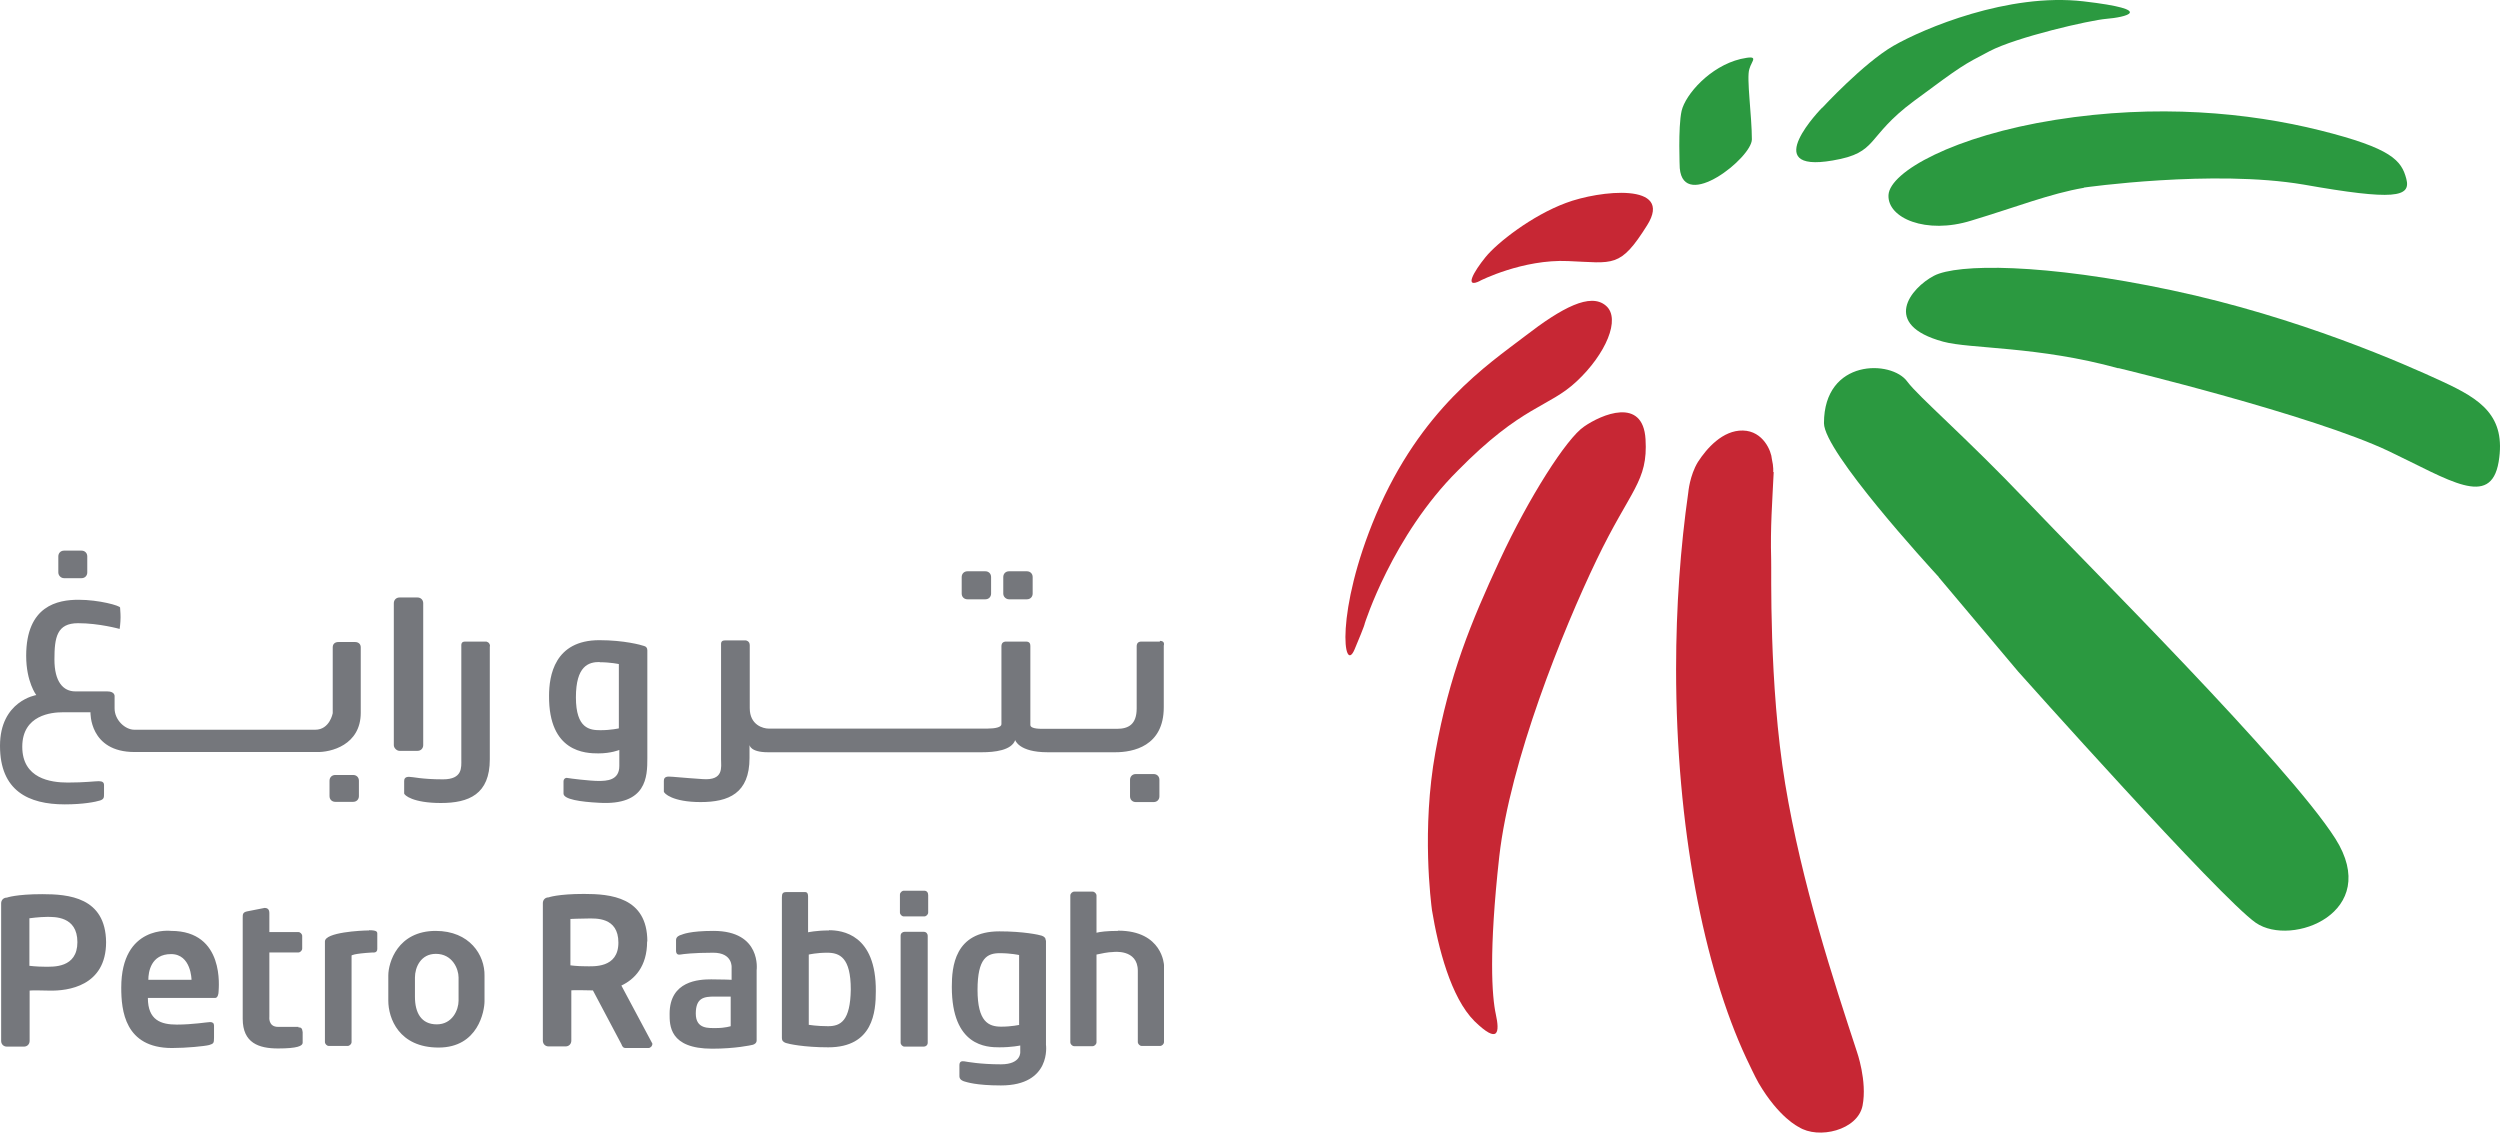
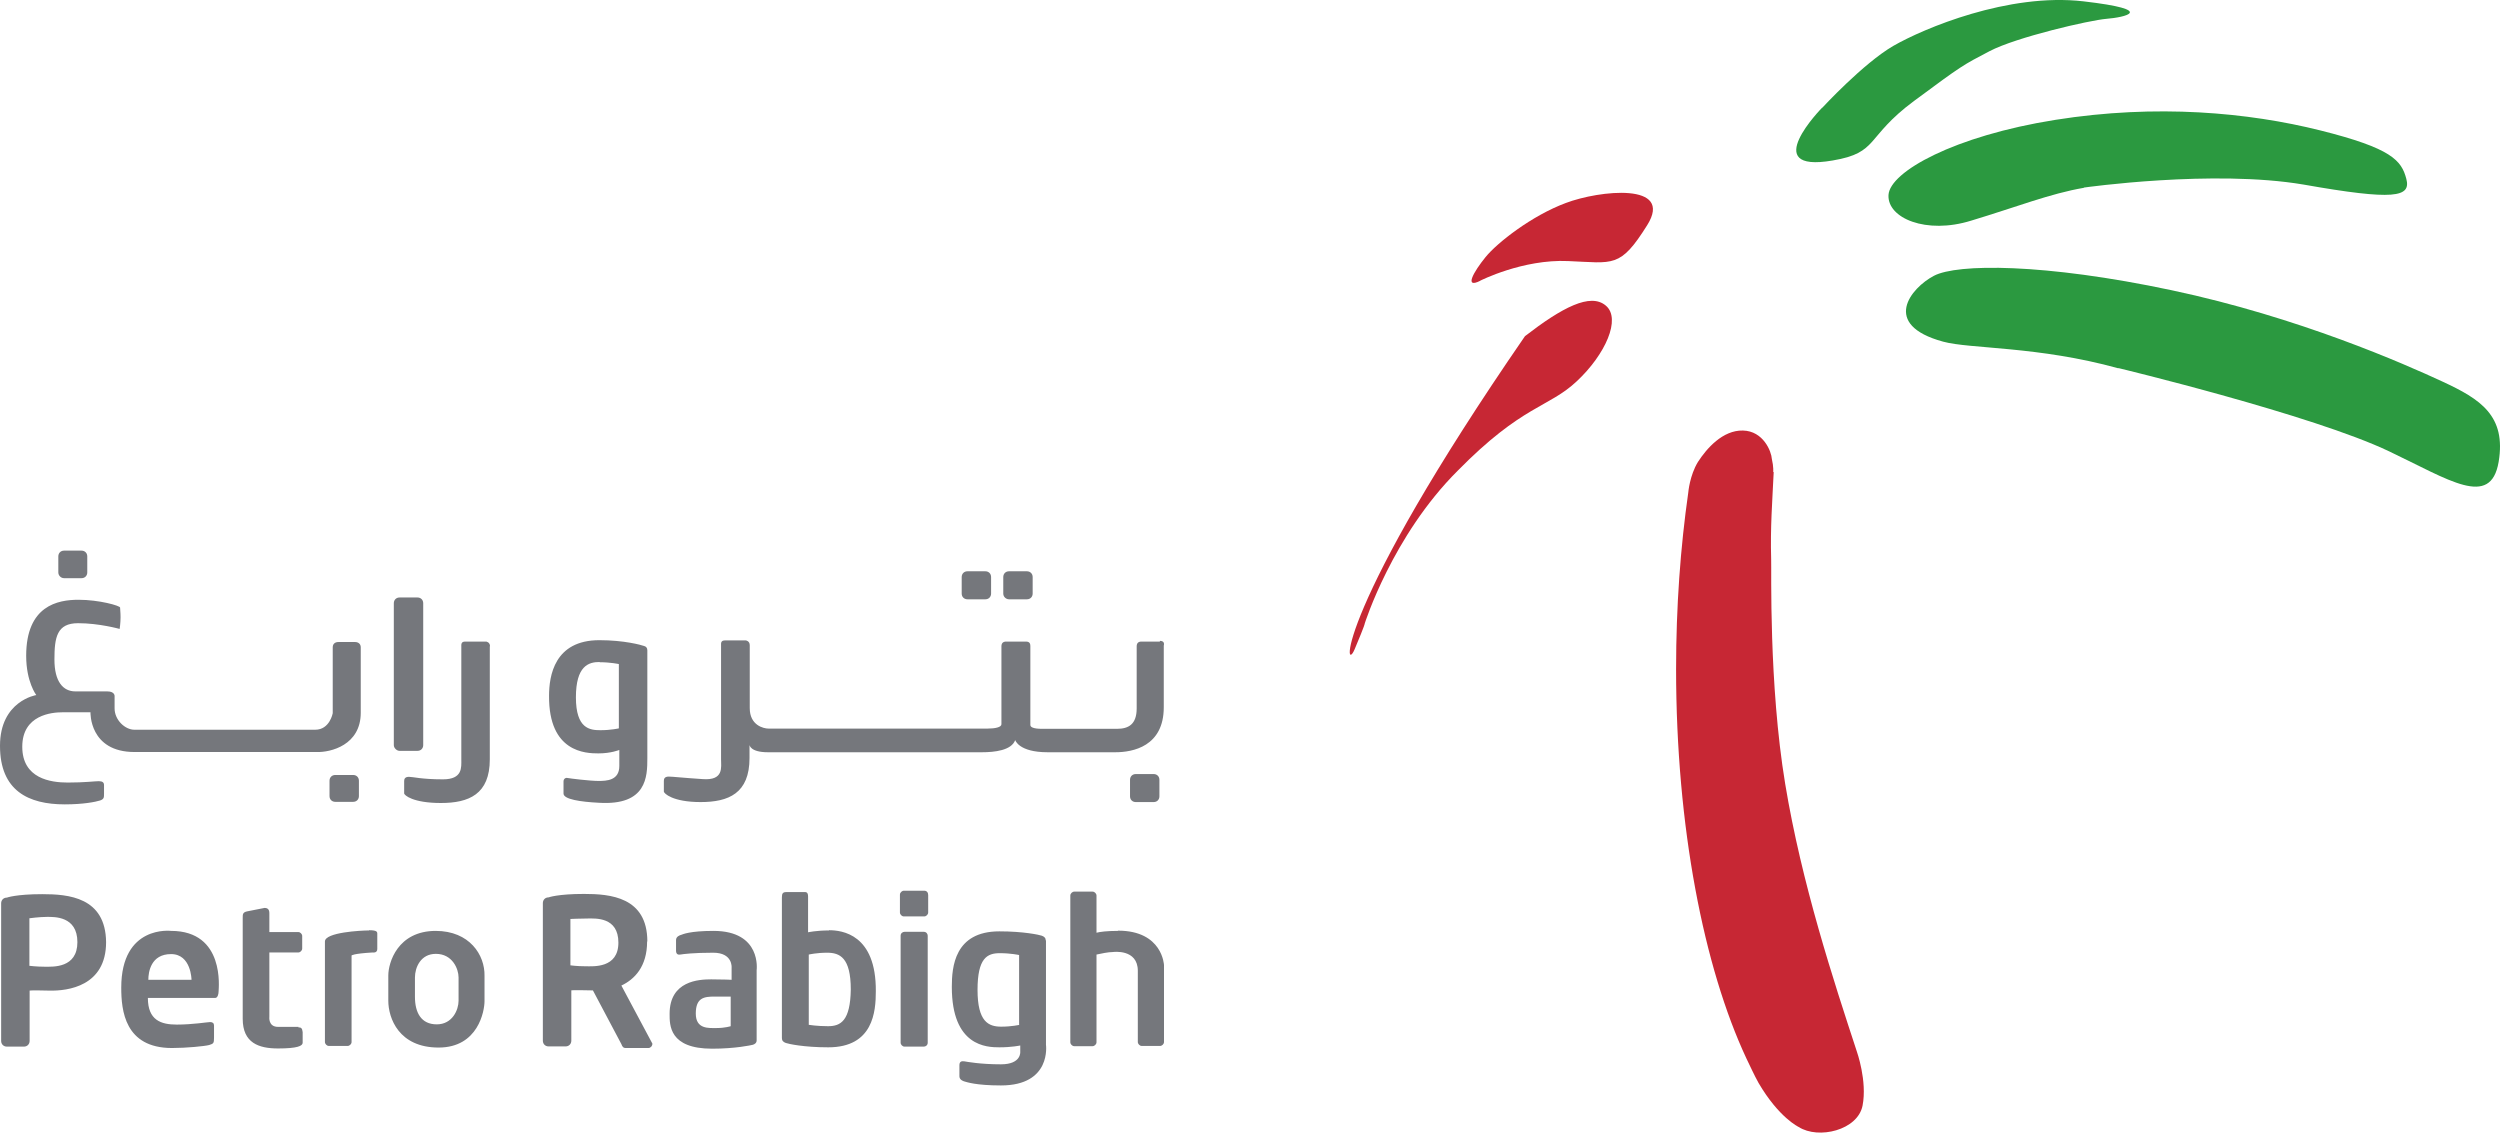
<svg xmlns="http://www.w3.org/2000/svg" width="140" height="64" viewBox="0 0 140 64" fill="none">
  <path d="M25.68 56.04C25.68 56.554 25.333 57.364 24.459 57.364C23.584 57.364 23.237 56.708 23.237 55.821V54.741C23.237 54.175 23.558 53.416 24.407 53.416C25.333 53.416 25.68 54.252 25.68 54.741V56.04ZM24.407 52.13C22.26 52.13 21.745 53.918 21.745 54.625V56.04C21.745 57.017 22.337 58.663 24.561 58.663C26.786 58.663 27.133 56.605 27.133 56.065V54.651C27.159 53.48 26.297 52.13 24.394 52.13H24.407ZM40.919 57.467C40.919 57.467 40.597 57.57 40.134 57.57C39.697 57.57 38.964 57.647 38.964 56.76C38.964 55.872 39.427 55.808 40.018 55.808H40.919V57.467ZM39.967 52.13C38.617 52.13 38.231 52.323 38.154 52.349C38.051 52.375 37.858 52.452 37.858 52.645V53.236C37.858 53.429 37.961 53.48 38.102 53.455C38.244 53.429 38.835 53.352 39.941 53.352C41.047 53.352 40.97 54.188 40.97 54.188V54.869C40.97 54.869 40.507 54.844 39.826 54.844C39.144 54.844 37.498 54.921 37.498 56.773C37.498 57.403 37.472 58.727 39.877 58.727C41.176 58.727 42.05 58.534 42.153 58.509C42.256 58.483 42.372 58.406 42.372 58.264V54.329C42.372 54.329 42.667 52.13 39.954 52.13H39.967ZM62.599 52.13C61.982 52.13 61.596 52.182 61.404 52.233V50.15C61.404 50.047 61.301 49.931 61.185 49.931H60.156C60.053 49.931 59.938 50.034 59.938 50.15V58.367C59.938 58.47 60.041 58.586 60.156 58.586H61.185C61.288 58.586 61.404 58.483 61.404 58.367V53.455C61.648 53.403 62.059 53.313 62.33 53.313C62.33 53.313 63.718 53.12 63.718 54.368V58.354C63.718 58.457 63.821 58.573 63.937 58.573H64.966C65.069 58.573 65.184 58.47 65.184 58.354V54.046C65.184 54.046 65.107 52.117 62.612 52.117L62.599 52.13ZM51.733 52.182H50.653C50.55 52.182 50.435 52.259 50.435 52.4V58.393C50.435 58.496 50.537 58.611 50.653 58.611H51.733C51.836 58.611 51.952 58.534 51.952 58.393V52.4C51.952 52.297 51.875 52.182 51.733 52.182ZM51.759 49.88H50.615C50.512 49.88 50.396 49.983 50.396 50.099V51.102C50.396 51.204 50.499 51.32 50.615 51.32H51.759C51.862 51.32 51.978 51.217 51.978 51.102V50.124C51.978 49.983 51.901 49.88 51.759 49.88ZM57.096 57.39C57.096 57.39 56.658 57.493 56.067 57.493C55.36 57.493 54.742 57.223 54.742 55.435C54.742 53.648 55.282 53.378 55.99 53.378C56.607 53.378 57.07 53.481 57.07 53.481V57.39H57.096ZM58.562 52.67C58.562 52.529 58.484 52.452 58.343 52.4C58.202 52.349 57.314 52.156 55.964 52.156C53.444 52.156 53.302 54.162 53.302 55.268C53.302 58.599 55.257 58.65 55.964 58.65C56.671 58.65 57.134 58.547 57.134 58.547V58.894C57.134 58.894 57.212 59.602 56.054 59.602C54.897 59.602 54.151 59.46 53.997 59.434C53.829 59.409 53.727 59.46 53.727 59.653V60.27C53.727 60.463 53.919 60.54 54.022 60.566C54.125 60.592 54.64 60.785 56.054 60.785C58.896 60.785 58.575 58.509 58.575 58.509V52.658L58.562 52.67ZM46.371 57.467C45.754 57.467 45.291 57.39 45.291 57.39V53.455C45.291 53.455 45.728 53.352 46.319 53.352C47.027 53.352 47.644 53.622 47.644 55.41C47.618 57.171 47.078 57.467 46.371 57.467ZM46.422 52.105C45.715 52.105 45.252 52.208 45.252 52.208V50.201C45.252 49.931 45.111 49.957 45.034 49.957H44.031C43.838 49.957 43.786 50.034 43.786 50.253V58.136C43.786 58.277 43.863 58.354 44.005 58.406C44.146 58.457 45.008 58.65 46.384 58.65C48.904 58.65 49.046 56.644 49.046 55.512C49.071 52.31 47.143 52.092 46.422 52.092V52.105ZM32.779 54.111C32.316 54.111 31.943 54.059 31.943 54.059V51.462C31.943 51.462 32.509 51.436 32.92 51.436C33.332 51.436 34.63 51.333 34.63 52.786C34.63 54.239 33.216 54.111 32.791 54.111H32.779ZM36.251 52.722C36.251 50.227 34.167 50.06 32.701 50.06C31.235 50.06 30.721 50.253 30.721 50.253C30.528 50.253 30.4 50.394 30.4 50.574V58.277C30.4 58.47 30.541 58.599 30.721 58.599H31.673C31.866 58.599 31.994 58.457 31.994 58.277V55.461C31.994 55.461 32.046 55.435 33.1 55.461H33.203L34.797 58.47C34.849 58.611 34.9 58.689 35.042 58.689H36.315C36.418 58.689 36.534 58.586 36.534 58.444L34.797 55.191C35.531 54.844 36.238 54.136 36.238 52.722H36.251ZM20.665 52.105C20.228 52.105 18.196 52.208 18.196 52.722V58.354C18.196 58.457 18.299 58.573 18.415 58.573H19.469C19.572 58.573 19.688 58.47 19.688 58.354V53.506C19.688 53.506 19.765 53.403 20.858 53.339C20.858 53.339 21.128 53.391 21.128 53.146V52.285C21.128 52.182 21.102 52.092 20.665 52.092V52.105ZM16.717 57.505H15.573C15.007 57.505 15.084 56.94 15.084 56.94V53.339H16.704C16.807 53.339 16.923 53.236 16.923 53.12V52.413C16.923 52.31 16.82 52.195 16.704 52.195H15.084V51.14C15.084 50.947 15.007 50.844 14.814 50.844L13.837 51.037C13.592 51.089 13.592 51.204 13.592 51.385V57.056C13.592 58.406 14.492 58.714 15.573 58.714C16.653 58.714 16.949 58.573 16.949 58.393V57.801C16.923 57.583 16.872 57.531 16.704 57.531L16.717 57.505ZM8.307 54.869C8.307 54.432 8.449 53.429 9.58 53.429C10.712 53.429 10.725 54.869 10.725 54.869H8.307ZM9.58 52.13C9.58 52.13 6.79 51.783 6.79 55.307C6.79 56.58 6.983 58.689 9.632 58.689C10.442 58.689 11.471 58.586 11.715 58.521C11.959 58.444 11.985 58.419 11.985 58.11V57.428C11.985 57.3 11.908 57.236 11.766 57.236C11.625 57.236 10.789 57.377 9.902 57.377C9.014 57.377 8.281 57.133 8.281 55.885H12.049C12.191 55.885 12.242 55.667 12.242 55.512C12.242 55.358 12.615 52.13 9.58 52.13ZM2.508 54.136C2.045 54.136 1.646 54.085 1.646 54.085V51.423C1.646 51.423 2.212 51.346 2.623 51.346C3.035 51.346 4.334 51.294 4.334 52.76C4.334 54.226 2.958 54.136 2.52 54.136H2.508ZM2.366 50.073C0.9 50.073 0.386 50.266 0.386 50.266C0.193 50.266 0.064 50.407 0.064 50.587V58.29C0.064 58.483 0.206 58.611 0.386 58.611H1.337C1.53 58.611 1.659 58.47 1.659 58.29V55.474C1.659 55.474 1.71 55.448 2.765 55.474C3.794 55.499 5.941 55.229 5.941 52.76C5.915 50.24 3.832 50.073 2.366 50.073ZM3.588 32.378H4.565C4.758 32.378 4.887 32.237 4.887 32.057V31.157C4.887 30.964 4.745 30.835 4.565 30.835H3.588C3.395 30.835 3.266 30.977 3.266 31.157V32.057C3.266 32.224 3.408 32.378 3.588 32.378ZM20.202 39.94V36.249C20.202 36.056 20.061 35.953 19.881 35.953H18.955C18.762 35.953 18.633 36.056 18.633 36.249V39.94C18.633 39.94 18.466 40.865 17.656 40.865H7.523C7.008 40.865 6.417 40.325 6.417 39.67V39.014C6.417 39.014 6.468 38.718 6.005 38.718H4.218C3.536 38.718 3.048 38.178 3.048 36.931C3.048 35.683 3.189 34.899 4.372 34.899C5.555 34.899 6.7 35.22 6.7 35.22C6.7 35.22 6.751 34.899 6.751 34.564C6.751 34.269 6.725 34.153 6.725 34.024C6.725 33.921 5.555 33.587 4.398 33.587C3.241 33.587 1.466 33.908 1.466 36.725C1.466 38.191 2.032 38.924 2.032 38.924C2.032 38.924 0 39.245 0 41.766C0 44.286 1.595 45.045 3.626 45.045C4.681 45.045 5.362 44.903 5.607 44.826C5.825 44.749 5.825 44.659 5.825 44.453V43.965C5.825 43.823 5.748 43.746 5.53 43.746C5.311 43.746 4.745 43.823 3.793 43.823C2.842 43.823 1.247 43.605 1.247 41.817C1.247 40.03 2.906 39.888 3.498 39.888H5.067C5.067 39.888 4.989 42.113 7.536 42.113H17.733C18.517 42.139 20.202 41.727 20.202 39.914V39.94ZM18.775 43.399C18.582 43.399 18.453 43.54 18.453 43.72V44.582C18.453 44.775 18.595 44.903 18.775 44.903H19.778C19.971 44.903 20.099 44.762 20.099 44.582V43.72C20.099 43.527 19.958 43.399 19.778 43.399H18.775ZM22.375 42.048H23.378C23.571 42.048 23.7 41.907 23.7 41.727V33.78C23.7 33.587 23.558 33.459 23.378 33.459H22.375C22.183 33.459 22.054 33.6 22.054 33.78V41.727C22.054 41.894 22.221 42.048 22.375 42.048ZM27.442 36.197C27.442 35.953 27.223 35.928 27.223 35.928H26.053C25.809 35.928 25.834 36.095 25.834 36.223V42.537C25.834 42.974 25.912 43.643 24.806 43.643C23.61 43.643 23.121 43.502 22.903 43.502C22.658 43.502 22.633 43.643 22.633 43.746V44.428C22.633 44.53 23.121 44.968 24.69 44.968C26.259 44.968 27.429 44.479 27.429 42.524V36.185L27.442 36.197ZM64.606 44.916C64.799 44.916 64.927 44.775 64.927 44.595V43.669C64.927 43.476 64.786 43.347 64.606 43.347H63.603C63.41 43.347 63.281 43.489 63.281 43.669V44.595C63.281 44.788 63.422 44.916 63.603 44.916H64.606ZM56.504 33.561H57.507C57.7 33.561 57.829 33.42 57.829 33.24V32.314C57.829 32.121 57.687 31.992 57.507 31.992H56.504C56.311 31.992 56.183 32.134 56.183 32.314V33.24C56.183 33.433 56.35 33.561 56.504 33.561ZM54.177 33.561H55.18C55.373 33.561 55.501 33.42 55.501 33.24V32.314C55.501 32.121 55.36 31.992 55.18 31.992H54.177C53.984 31.992 53.855 32.134 53.855 32.314V33.24C53.855 33.433 53.997 33.561 54.177 33.561ZM33.576 37.085C34.193 37.085 34.656 37.188 34.656 37.188V40.788C34.656 40.788 34.219 40.891 33.627 40.891C33.036 40.891 32.251 40.814 32.251 39.052C32.251 37.291 32.959 37.072 33.576 37.072V37.085ZM33.512 42.19C34.219 42.19 34.682 41.997 34.682 41.997V42.897C34.682 43.707 33.974 43.733 33.512 43.733C33.049 43.733 31.891 43.592 31.776 43.566C31.673 43.54 31.557 43.617 31.557 43.759V44.44C31.557 44.762 32.508 44.903 33.537 44.955C36.225 45.122 36.251 43.489 36.251 42.46V36.416C36.251 36.275 36.173 36.197 36.058 36.172C35.916 36.12 34.952 35.85 33.563 35.85C31.043 35.85 30.747 37.856 30.747 38.962C30.721 42.139 32.804 42.19 33.512 42.19ZM64.953 35.928H63.924C63.731 35.928 63.654 36.03 63.654 36.197V39.67C63.654 40.57 63.191 40.814 62.548 40.814H58.562C58.317 40.814 57.7 40.84 57.7 40.595V36.172C57.7 35.928 57.533 35.928 57.404 35.928H56.35C56.183 35.928 56.08 36.005 56.08 36.197V40.557C56.08 40.724 55.733 40.801 55.295 40.801H43.04C42.745 40.801 41.986 40.608 41.986 39.657V36.133C41.986 35.889 41.767 35.863 41.767 35.863H40.597C40.353 35.863 40.379 36.03 40.379 36.159V42.524C40.379 42.962 40.546 43.72 39.35 43.63C38.18 43.553 37.665 43.489 37.447 43.489C37.202 43.489 37.176 43.63 37.176 43.733V44.325C37.176 44.428 37.665 44.916 39.234 44.916C40.803 44.916 41.973 44.428 41.973 42.447V41.714C41.973 41.714 41.999 42.126 43.002 42.126H54.987C55.694 42.126 56.646 42.023 56.851 41.444C56.851 41.444 57.044 42.126 58.665 42.126H62.458C63.435 42.126 65.171 41.804 65.171 39.605V36.159C65.223 35.966 65.12 35.889 64.953 35.889" fill="#75777C" />
  <path d="M99.327 26.437C99.249 28.096 99.134 29.523 99.185 31.311C99.211 31.877 99.044 38.281 99.969 43.888C100.895 49.494 102.683 54.921 103.982 58.882C103.982 58.882 104.573 60.54 104.303 61.916C104.033 63.292 101.834 63.819 100.728 63.112C100.728 63.112 99.622 62.598 98.478 60.643C98.234 60.206 98.015 59.717 97.796 59.267C95.417 54.175 93.861 46.305 93.861 37.471C93.861 33.973 94.106 30.642 94.543 27.582C94.543 27.582 94.62 26.63 95.083 25.872C95.572 25.113 96.472 24.084 97.603 24.11C98.748 24.135 99.198 25.28 99.224 25.704C99.327 26.142 99.301 26.437 99.301 26.437" fill="#C72734" />
-   <path d="M108.571 32.314C108.005 31.697 102.142 25.293 102.142 23.698C102.142 20.072 105.935 20.149 106.81 21.371C107.427 22.207 110.063 24.457 113.484 28.045C116.904 31.645 128.143 42.82 130.779 46.961C133.403 51.102 128.336 53.056 126.33 51.68C124.324 50.291 113.021 37.612 113.021 37.612L108.571 32.327" fill="#2B9940" />
  <path d="M118.628 20.612C118.628 20.612 129.52 23.235 133.802 25.28C137.158 26.875 139.473 28.482 139.923 25.872C140.36 23.274 138.894 22.348 136.785 21.371C134.676 20.393 128.761 17.77 121.611 16.253C114.461 14.735 109.6 14.761 108.302 15.443C107.003 16.124 105.318 18.182 108.816 19.133C110.308 19.545 114.127 19.378 118.628 20.625" fill="#2B9940" />
  <path d="M116.699 10.504C116.699 10.504 123.939 9.476 129.006 10.337C134.098 11.237 135.024 11.044 134.754 10.016C134.484 8.987 133.944 8.305 129.932 7.302C125.919 6.299 120.776 5.811 115.105 6.711C109.434 7.611 105.833 9.617 105.756 10.916C105.679 12.215 107.865 13.141 110.385 12.356C112.906 11.598 114.809 10.839 116.699 10.517" fill="#2B9940" />
  <path d="M102.04 6.029C102.04 6.029 98.413 9.72 102.631 8.987C105.229 8.55 104.444 7.688 107.183 5.656C109.922 3.625 109.922 3.65 111.414 2.866C112.906 2.082 117.021 1.13 117.972 1.053C118.95 0.976 120.879 0.564 116.674 0.075C112.469 -0.413 107.723 1.593 106.026 2.57C104.341 3.548 102.04 6.042 102.04 6.042" fill="#2B9940" />
-   <path d="M94.067 9.437C94.067 9.437 93.964 7.135 94.17 6.209C94.388 5.284 95.764 3.715 97.475 3.303C98.58 3.059 98.092 3.38 97.963 3.869C97.796 4.358 98.105 6.492 98.105 7.804C98.105 8.833 94.285 11.868 94.067 9.424" fill="#2B9940" />
  <path d="M82.88 15.725C82.88 15.725 85.272 14.504 87.818 14.62C90.364 14.722 90.724 15.031 92.241 12.613C93.759 10.196 89.554 10.659 87.689 11.366C85.786 12.073 83.844 13.591 83.188 14.401C82.532 15.211 81.967 16.188 82.892 15.725" fill="#C72734" />
-   <path d="M76.423 34.924C76.423 34.924 77.966 30.012 81.631 26.36C85.257 22.669 86.723 22.837 88.305 21.345C89.9 19.853 90.8 17.847 89.925 17.114C89.064 16.381 87.482 17.217 85.399 18.825C83.316 20.419 79.573 22.888 77.053 28.829C74.751 34.282 75.24 37.831 75.857 36.365C76.474 34.899 76.423 34.924 76.423 34.924Z" fill="#C72734" />
-   <path d="M80.191 50.973C80.139 50.562 79.599 46.447 80.384 42.113C81.168 37.779 82.364 34.873 83.984 31.375C85.605 27.878 87.727 24.547 88.704 23.891C89.681 23.21 92.009 22.207 92.15 24.598C92.292 26.977 91.314 27.389 89.411 31.35C87.508 35.31 84.563 42.627 83.959 47.964C83.367 53.301 83.547 55.795 83.766 56.798C83.984 57.801 83.933 58.509 82.57 57.184C81.245 55.86 80.538 53.069 80.191 50.973Z" fill="#C72734" />
+   <path d="M76.423 34.924C76.423 34.924 77.966 30.012 81.631 26.36C85.257 22.669 86.723 22.837 88.305 21.345C89.9 19.853 90.8 17.847 89.925 17.114C89.064 16.381 87.482 17.217 85.399 18.825C74.751 34.282 75.24 37.831 75.857 36.365C76.474 34.899 76.423 34.924 76.423 34.924Z" fill="#C72734" />
</svg>